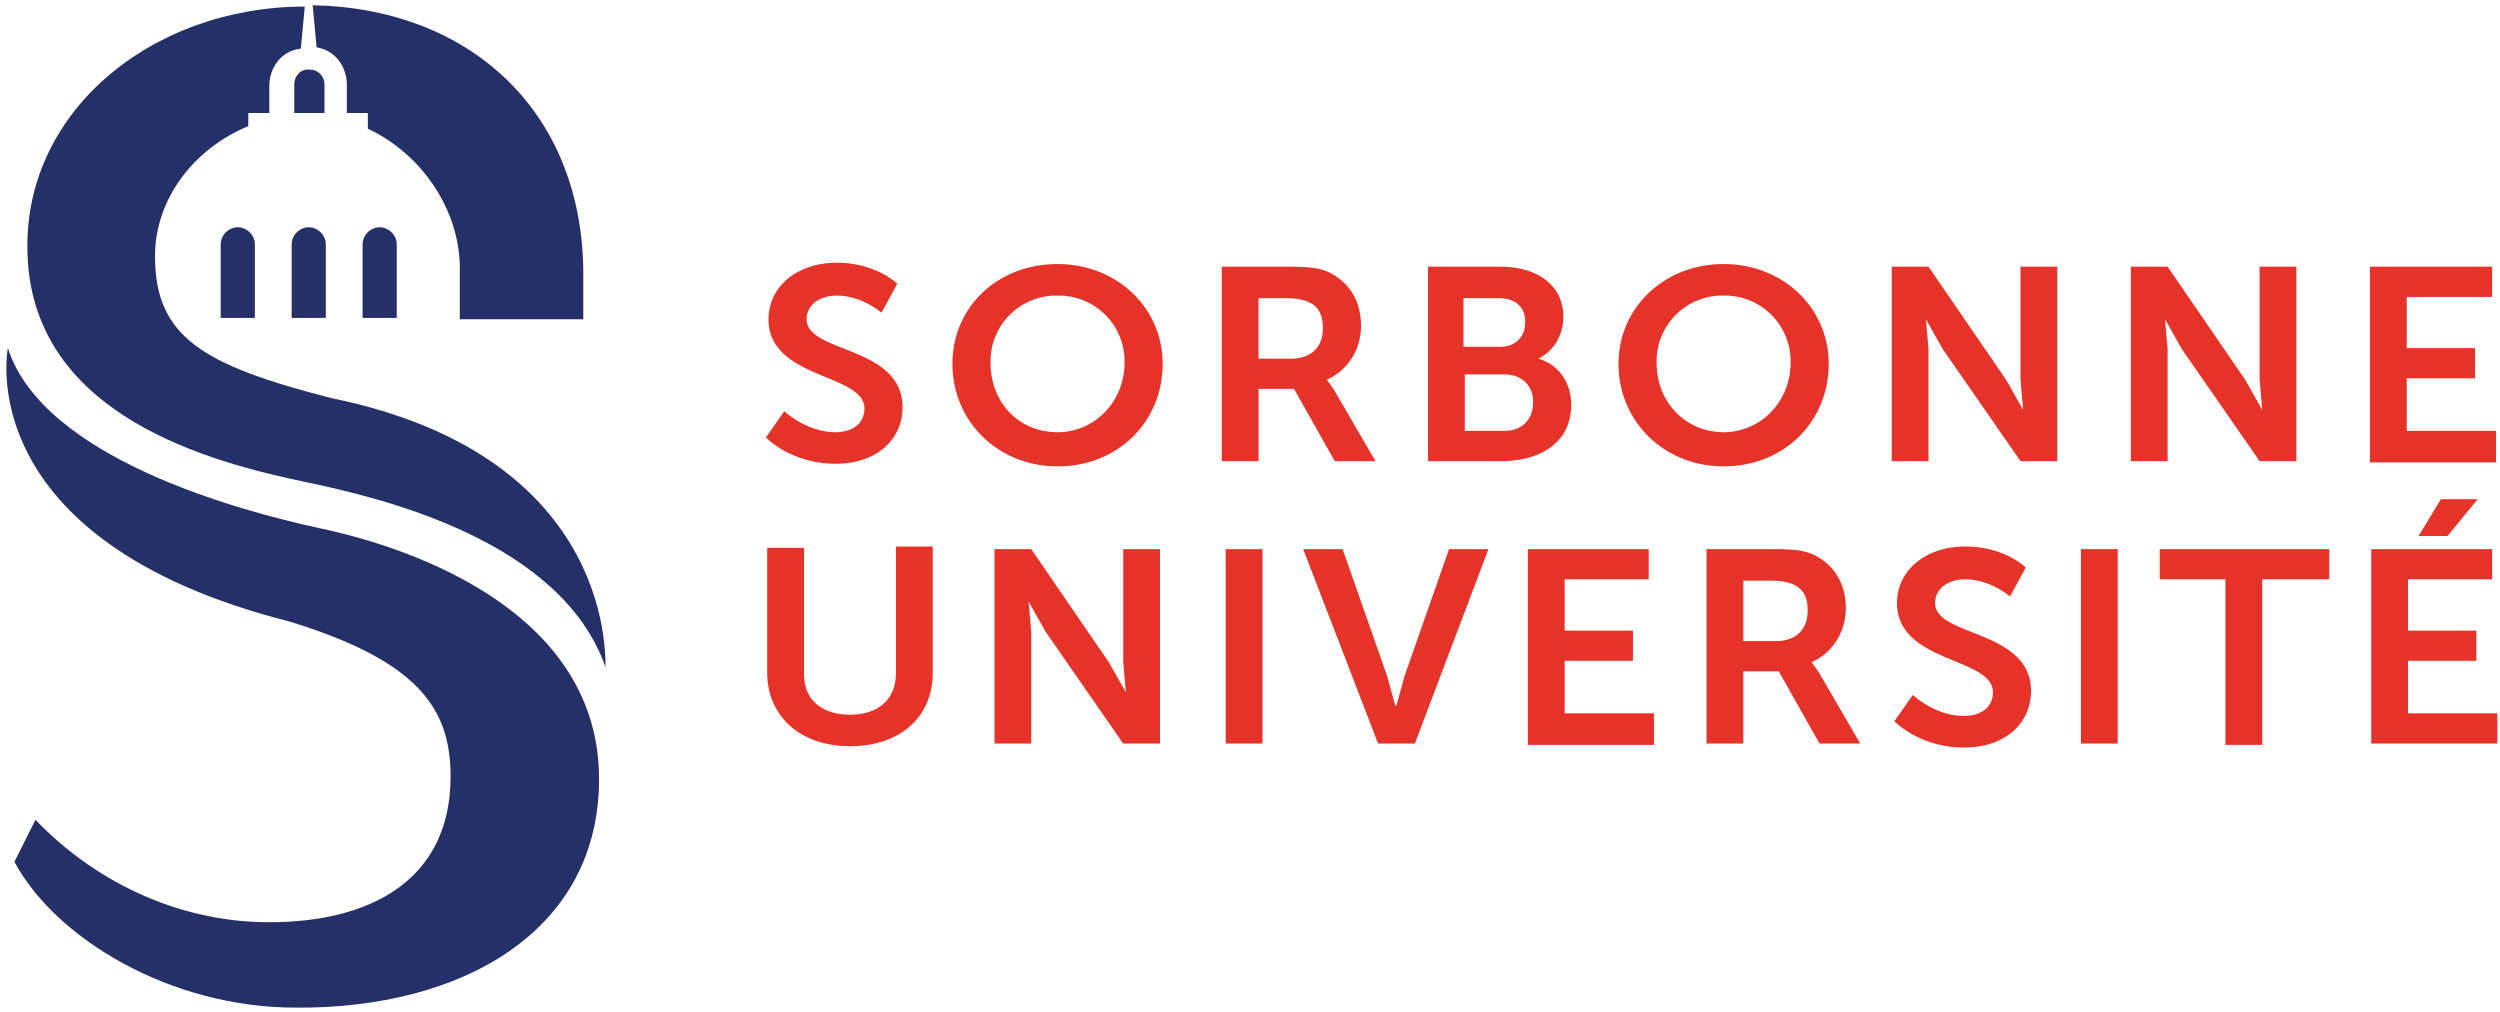
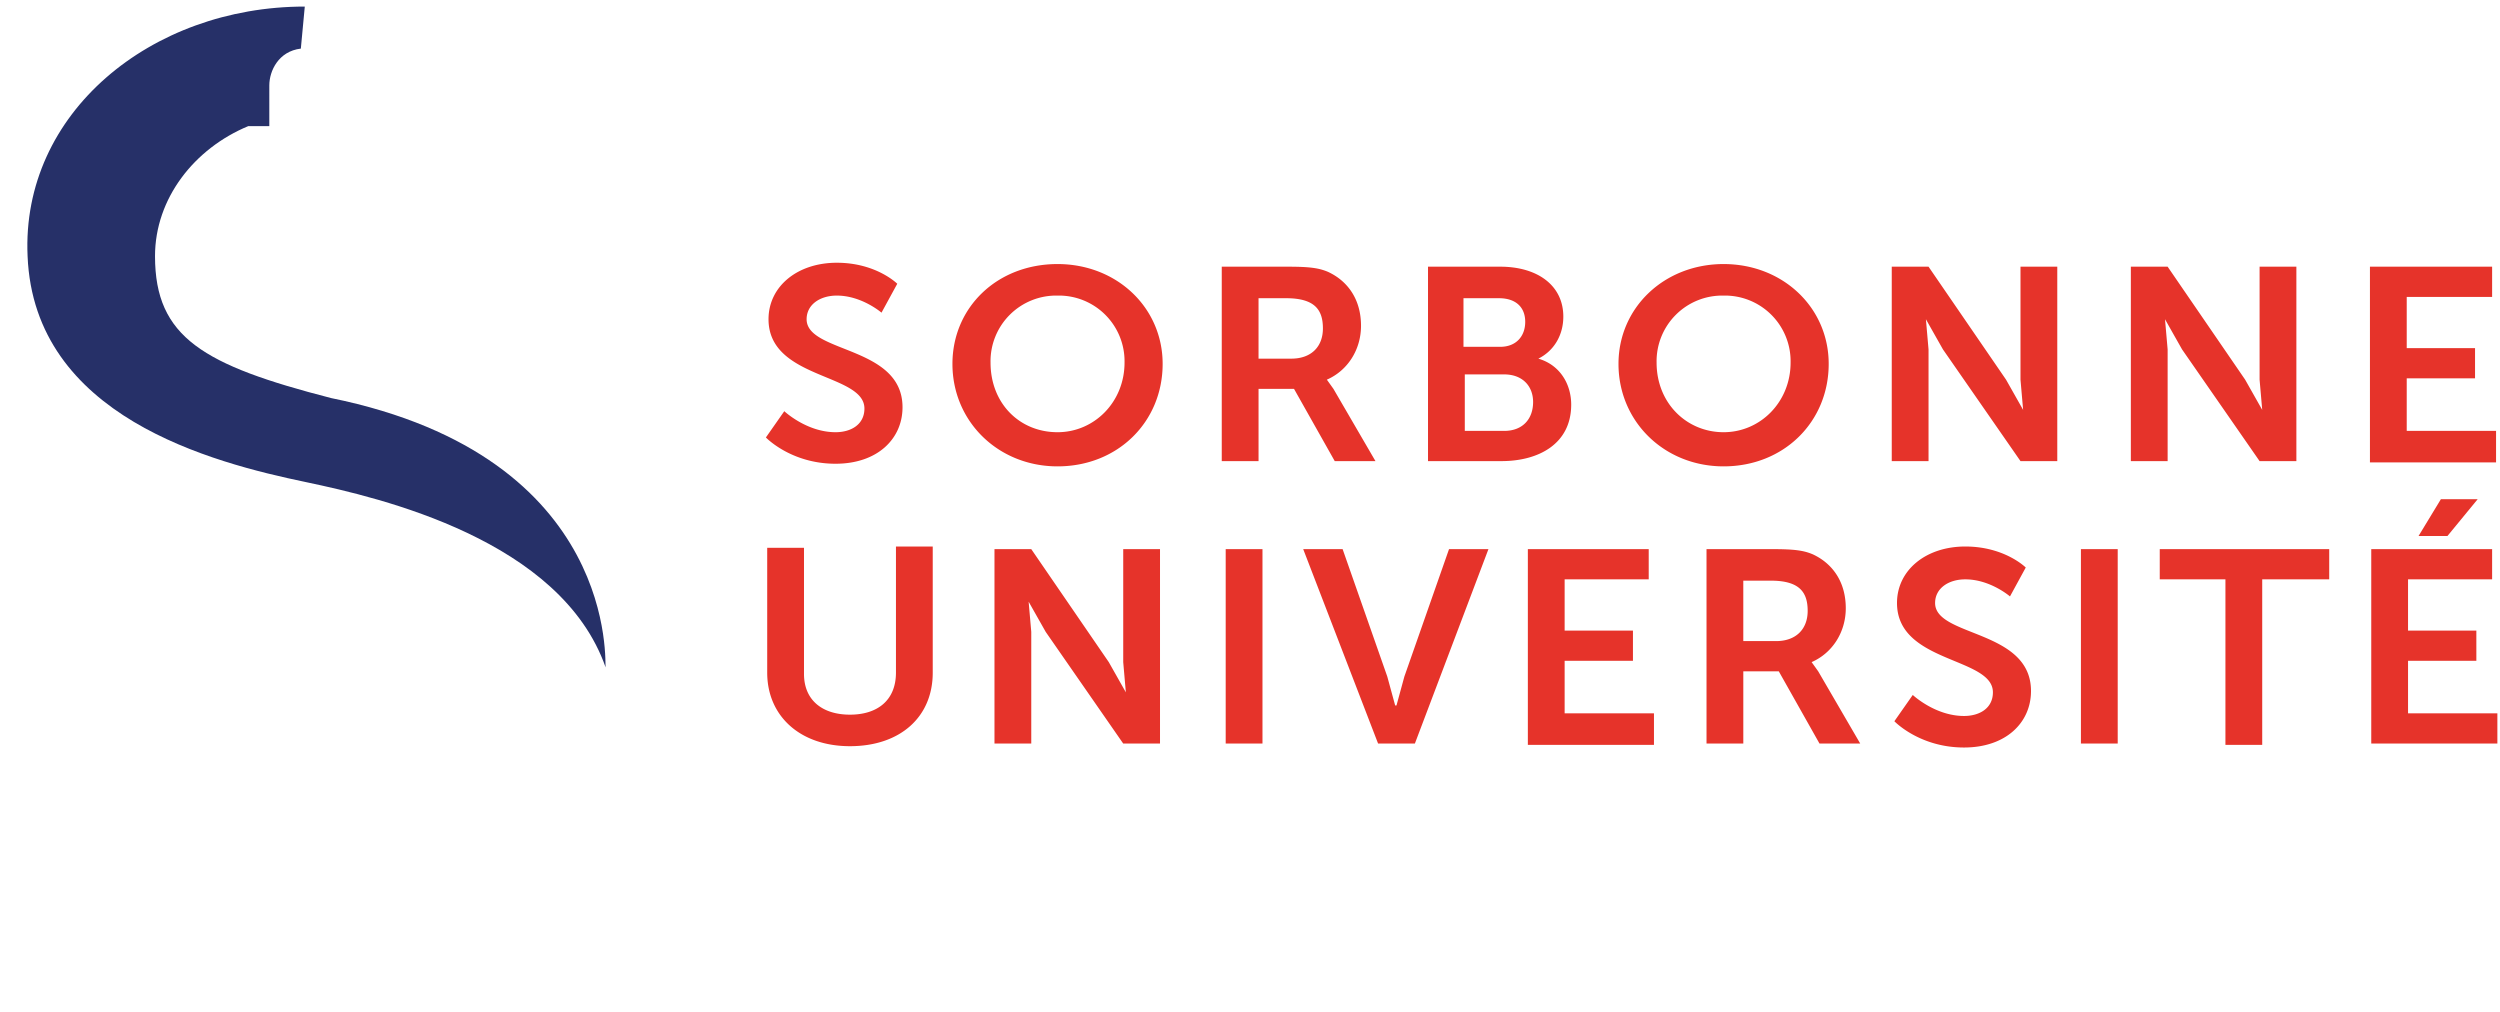
<svg xmlns="http://www.w3.org/2000/svg" xml:space="preserve" id="Calque_1" x="0" y="0" version="1.1" viewBox="0 0 190.3 77">
  <style>.st0{fill:#263068}.st1{fill:#e6332a}</style>
-   <path d="M22.2 24.2h2.6v-5.6c0-.7-.6-1.3-1.3-1.3-.7 0-1.3.6-1.3 1.3v5.6zM16.8 24.2h2.6v-5.6c0-.7-.6-1.3-1.3-1.3-.7 0-1.3.6-1.3 1.3v5.6zM27.6 24.2h2.6v-5.6c0-.7-.6-1.3-1.3-1.3-.7 0-1.3.6-1.3 1.3v5.6zM24.1 3.6c1.7.3 2.3 1.8 2.3 2.8v2.2H28v1.2c4.1 1.9 7 6.2 7 10.6v3.9h9.4v-3.8C44.2 8.1 35.4.6 23.8.4l.3 3.2zM22.4 6.4v2.2h2.3V6.4c0-.6-.5-1.1-1.1-1.1-.7-.1-1.2.5-1.2 1.1" class="st0" />
-   <path d="M25.2 30.3c-9.7-2.5-13.4-4.6-13.4-10.8 0-4.4 3-8.2 7.1-9.9v-1h1.6V6.5c0-1.1.7-2.6 2.4-2.8l.3-3.2C11.5.5 1.6 8.6 2.1 19.5c.5 12.2 14 15.7 21.2 17.2 5.7 1.2 19.4 4.4 22.8 14.1-.1 0 1.2-16-20.9-20.5" class="st0" />
-   <path d="M22 47.3c9.8 3 12.3 6.6 12.3 11.8 0 7.9-6.1 11.1-13.8 11.1-7.3 0-13.6-3.4-17.8-7.8l-1.6 3.2c3.1 5.8 11.8 11.1 21.4 11.1 12.5.1 23.1-5.7 23.1-17.4 0-12.5-13.7-17.5-21.3-19.1-6-1.3-21-5.3-23.7-13.7 0 0-3 14.6 21.4 20.8" class="st0" />
+   <path d="M25.2 30.3c-9.7-2.5-13.4-4.6-13.4-10.8 0-4.4 3-8.2 7.1-9.9h1.6V6.5c0-1.1.7-2.6 2.4-2.8l.3-3.2C11.5.5 1.6 8.6 2.1 19.5c.5 12.2 14 15.7 21.2 17.2 5.7 1.2 19.4 4.4 22.8 14.1-.1 0 1.2-16-20.9-20.5" class="st0" />
  <path d="M59.7 31.3s1.7 1.6 3.9 1.6c1.2 0 2.2-.6 2.2-1.8 0-2.7-7.3-2.2-7.3-6.8 0-2.5 2.2-4.3 5.2-4.3s4.6 1.6 4.6 1.6l-1.2 2.2s-1.5-1.3-3.4-1.3c-1.3 0-2.3.7-2.3 1.8 0 2.6 7.3 2 7.3 6.7 0 2.4-1.9 4.3-5.1 4.3-3.4 0-5.3-2-5.3-2l1.4-2zM80.5 32.9c2.8 0 5.1-2.3 5.1-5.3a5 5 0 0 0-5.1-5.1 5 5 0 0 0-5.1 5.1c0 3.1 2.2 5.3 5.1 5.3m0-12.8c4.5 0 8 3.3 8 7.6 0 4.4-3.4 7.8-8 7.8-4.5 0-8-3.4-8-7.8 0-4.3 3.4-7.6 8-7.6M98.3 27.3c1.5 0 2.4-.9 2.4-2.3s-.6-2.3-2.8-2.3h-2.1v4.6h2.5zm-5.3-7h5c1.7 0 2.4.1 3.1.4 1.5.7 2.5 2.1 2.5 4.1 0 1.8-1 3.4-2.6 4.1l.5.7 3.2 5.5h-3.1l-3.1-5.5h-2.7v5.5H93V20.3zM114.5 32.8c1.4 0 2.2-.9 2.2-2.2 0-1.2-.8-2.1-2.2-2.1h-3v4.3h3zm-.3-6.4c1.2 0 1.9-.8 1.9-1.9 0-1.1-.7-1.8-2-1.8h-2.7v3.7h2.8zm-5.5-6.1h5.5c2.8 0 4.8 1.4 4.8 3.8 0 1.4-.7 2.6-1.9 3.2 1.7.5 2.5 2 2.5 3.5 0 3-2.5 4.3-5.3 4.3h-5.6V20.3zM131.2 32.9c2.8 0 5.1-2.3 5.1-5.3a5 5 0 0 0-5.1-5.1 5 5 0 0 0-5.1 5.1c0 3.1 2.3 5.3 5.1 5.3m0-12.8c4.5 0 8 3.3 8 7.6 0 4.4-3.4 7.8-8 7.8-4.5 0-8-3.4-8-7.8 0-4.3 3.5-7.6 8-7.6M144 20.3h2.8l5.9 8.6 1.3 2.3-.2-2.3v-8.6h2.8v14.8h-2.8l-5.9-8.5-1.3-2.3.2 2.3v8.5H144V20.3zM162.2 20.3h2.8l5.9 8.6 1.3 2.3-.2-2.3v-8.6h2.8v14.8H172l-5.9-8.5-1.3-2.3.2 2.3v8.5h-2.8V20.3zM180.4 20.3v14.9h9.6v-2.4h-6.8v-4h5.2v-2.3h-5.2v-3.9h6.5v-2.3zM58.4 41.7h2.8v9.6c0 2 1.4 3.1 3.5 3.1s3.5-1.1 3.5-3.2v-9.6H71v9.6c0 3.4-2.5 5.6-6.3 5.6s-6.3-2.3-6.3-5.6v-9.5zM75.7 41.8h2.8l5.9 8.6 1.3 2.3-.2-2.3v-8.6h2.8v14.8h-2.8l-5.9-8.5-1.3-2.3.2 2.3v8.5h-2.8V41.8zM93.3 41.8h2.8v14.8h-2.8zM99.2 41.8h3l3.4 9.7.6 2.2h.1l.6-2.2 3.4-9.7h3l-5.6 14.8h-2.8l-5.7-14.8zM116.3 41.8h9.2v2.3h-6.4V48h5.2v2.3h-5.2v4h6.8v2.4h-9.6zM135.2 48.8c1.5 0 2.4-.9 2.4-2.3s-.6-2.3-2.8-2.3h-2.1v4.6h2.5zm-5.3-7h5c1.7 0 2.4.1 3.1.4 1.5.7 2.5 2.1 2.5 4.1 0 1.8-1 3.4-2.6 4.1l.5.7 3.2 5.5h-3.1l-3.1-5.5h-2.7v5.5h-2.8V41.8zM145.6 52.9s1.7 1.6 3.9 1.6c1.2 0 2.2-.6 2.2-1.8 0-2.7-7.3-2.2-7.3-6.8 0-2.5 2.2-4.3 5.2-4.3s4.6 1.6 4.6 1.6l-1.2 2.2s-1.5-1.3-3.4-1.3c-1.3 0-2.3.7-2.3 1.8 0 2.6 7.3 2 7.3 6.7 0 2.4-1.9 4.3-5.1 4.3-3.4 0-5.3-2-5.3-2l1.4-2zM158.4 41.8h2.8v14.8h-2.8zM169.4 44.1h-5v-2.3h12.9v2.3h-5.1v12.6h-2.8zM180.5 41.8v14.8h9.6v-2.3h-6.8v-4h5.2V48h-5.2v-3.9h6.4v-2.3h-9.2zm5.3-3.8-1.7 2.8h2.2l2.3-2.8h-2.8z" class="st1" />
</svg>